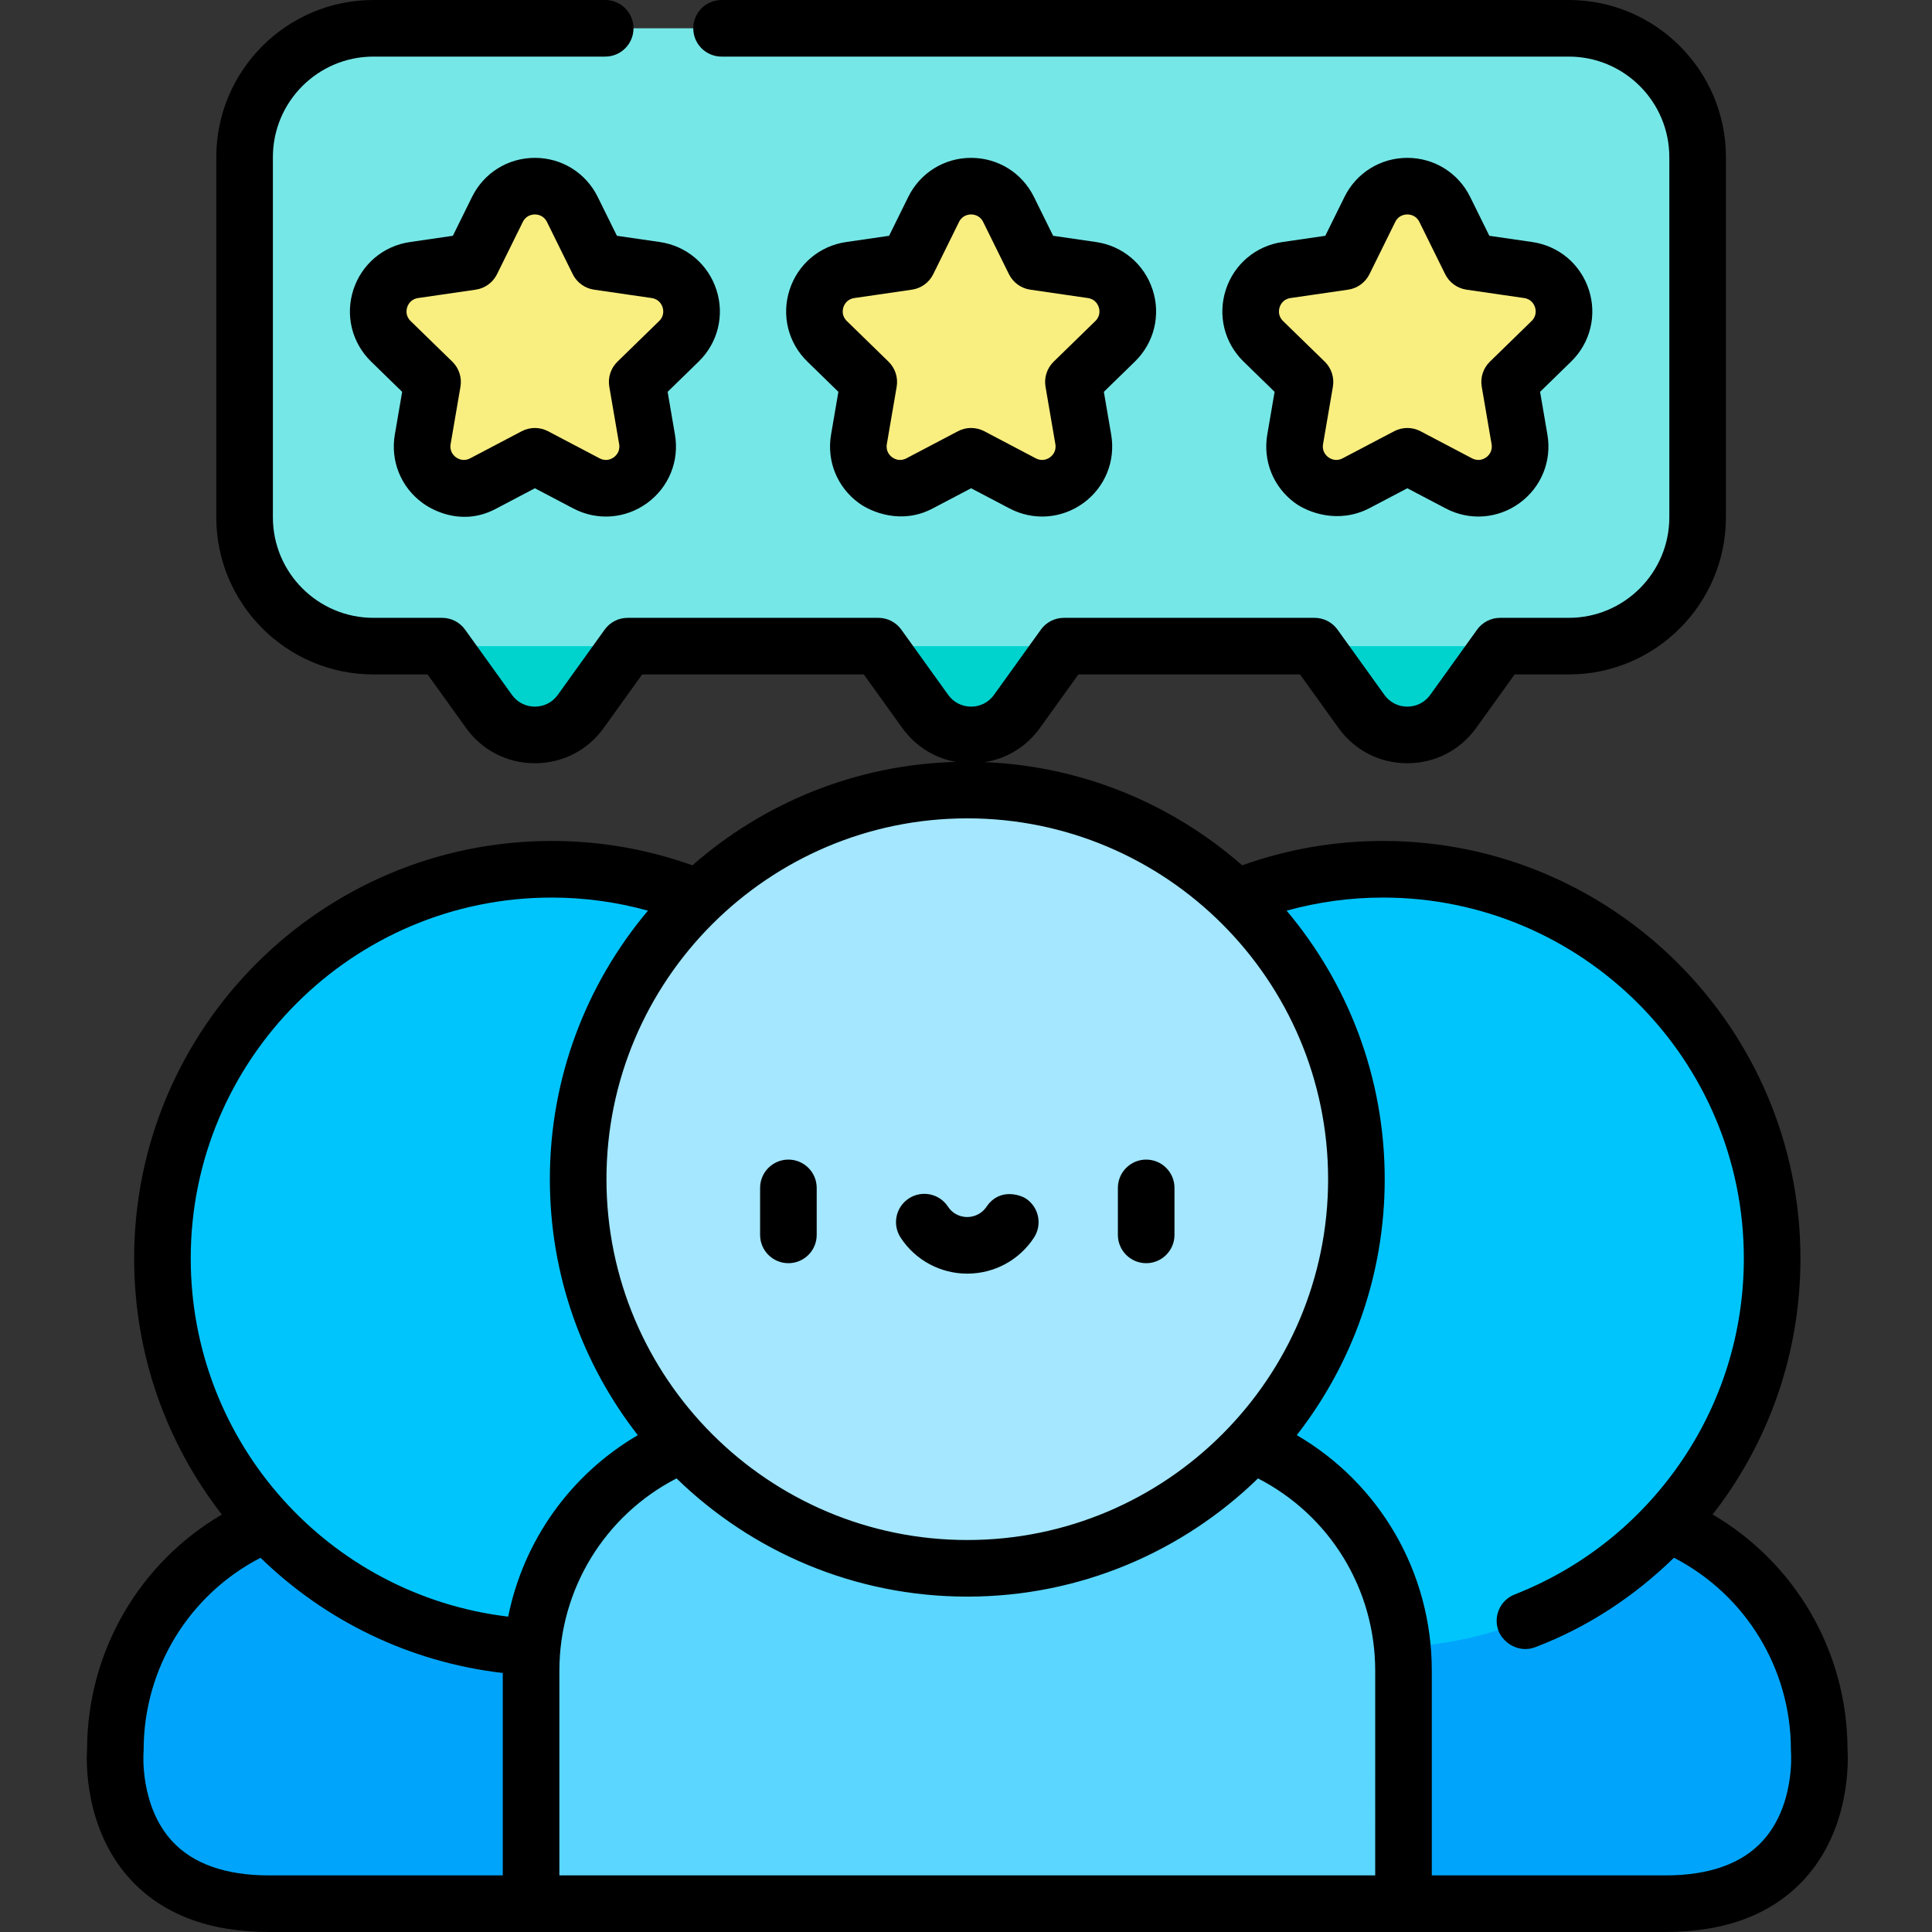
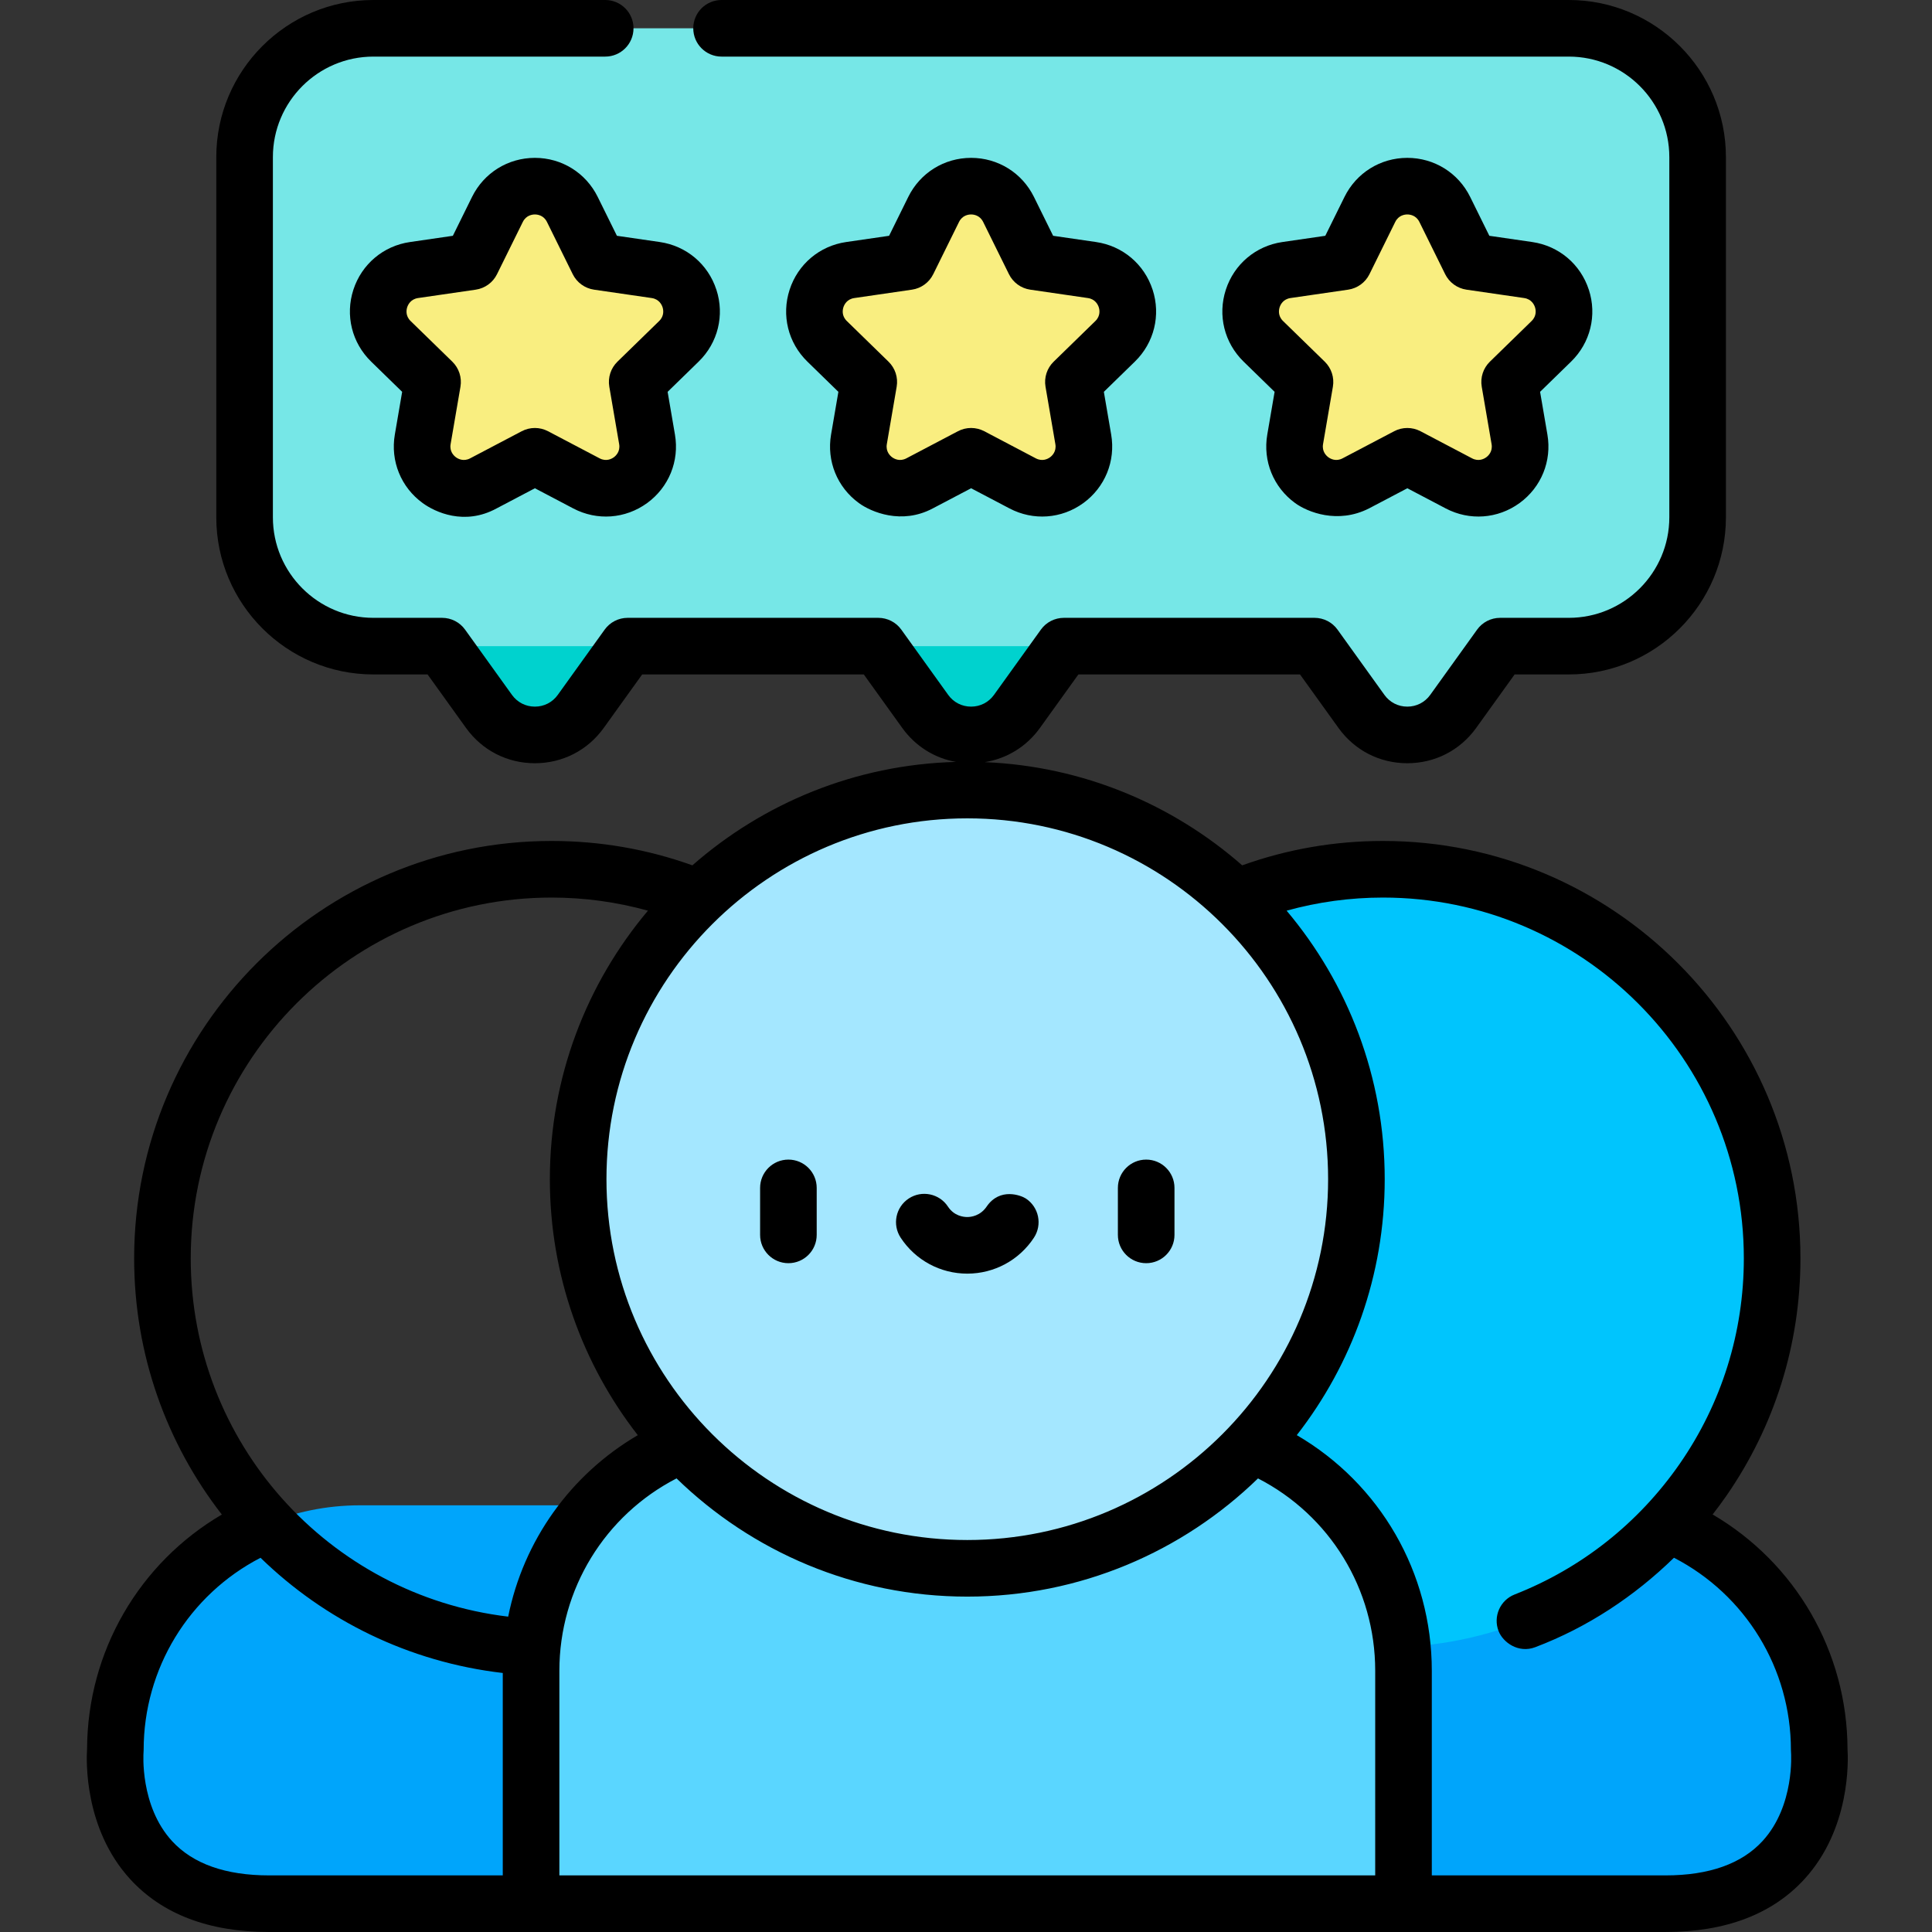
<svg xmlns="http://www.w3.org/2000/svg" height="150" viewBox="-23 0 512 512" width="150" id="favorite">
  <rect x="-23" y="0" width="512" height="512" fill="#333333" stroke="none" />
  <path d="m238.777 504.5h-190.469c-44.445 0-40.738-40.738-40.738-40.738 0-35.812 29.031-64.84 64.84-64.84h101.523c35.812 0 64.84 29.027 64.84 64.84v40.738zm0 0" fill="#00a5fb" />
-   <path d="m226.297 333.488c0 56.953-46.168 103.125-103.125 103.125-56.953 0-103.121-46.172-103.121-103.125s46.168-103.125 103.121-103.125c56.957 0 103.125 46.172 103.125 103.125zm0 0" fill="#00c5fd" />
  <path d="m227.91 504.5h190.465c44.445 0 40.738-40.738 40.738-40.738 0-35.812-29.031-64.84-64.84-64.84h-101.523c-35.809 0-64.84 29.027-64.84 64.84zm0 0" fill="#00a5fb" />
  <path d="m446.637 333.488c0 56.953-46.172 103.125-103.125 103.125s-103.125-46.172-103.125-103.125 46.172-103.125 103.125-103.125 103.125 46.172 103.125 103.125zm0 0" fill="#00c5fd" />
  <path d="m348.945 504.5h-231.203v-61.73c0-35.812 29.027-64.84 64.84-64.84h101.523c35.809 0 64.84 29.027 64.84 64.84zm0 0" fill="#5ad6ff" />
  <path d="m336.465 312.496c0 56.953-46.168 103.125-103.121 103.125s-103.125-46.172-103.125-103.125 46.172-103.125 103.125-103.125 103.121 46.172 103.121 103.125zm0 0" fill="#a4e7ff" />
  <path d="m392.746 7.5h-316.785c-18.855 0-34.141 15.285-34.141 34.141v95.453c0 18.852 15.285 34.141 34.141 34.141h18.199l12.43 17.297c5.977 8.312 18.344 8.312 24.32 0l12.43-17.297h66.422l12.434 17.297c5.973 8.312 18.34 8.312 24.316 0l12.43-17.297h66.426l12.43 17.297c5.973 8.312 18.344 8.312 24.316 0l12.43-17.297h18.203c18.855 0 34.141-15.285 34.141-34.141v-95.453c0-18.855-15.289-34.141-34.141-34.141zm0 0" fill="#76e7e7" />
  <g fill="#00d2ce">
    <path d="m246.512 188.531 12.43-17.297h-49.18l12.434 17.297c5.973 8.312 18.34 8.312 24.316 0zm0 0" />
-     <path d="m362.113 188.531 12.43-17.297h-49.176l12.43 17.297c5.973 8.312 18.34 8.312 24.316 0zm0 0" />
    <path d="m130.91 188.531 12.43-17.297h-49.18l12.43 17.297c5.977 8.312 18.344 8.312 24.32 0zm0 0" />
  </g>
  <path d="m128.68 55.508 6.828 13.836 15.27 2.219c9.082 1.32 12.707 12.48 6.137 18.887l-11.051 10.77 2.609 15.211c1.551 9.043-7.941 15.941-16.062 11.672l-13.66-7.18-13.66 7.18c-8.121 4.27-17.617-2.629-16.062-11.672l2.605-15.211-11.047-10.77c-6.574-6.406-2.945-17.566 6.133-18.887l15.273-2.219 6.828-13.836c4.062-8.23 15.797-8.23 19.859 0zm0 0" fill="#f9ee80" />
  <path d="m244.281 55.508 6.828 13.836 15.27 2.219c9.082 1.32 12.707 12.48 6.137 18.887l-11.051 10.77 2.609 15.211c1.551 9.043-7.941 15.941-16.062 11.672l-13.66-7.18-13.66 7.18c-8.121 4.27-17.613-2.629-16.062-11.672l2.609-15.211-11.051-10.77c-6.57-6.406-2.945-17.566 6.137-18.887l15.27-2.219 6.828-13.836c4.062-8.23 15.797-8.23 19.859 0zm0 0" fill="#f9ee80" />
  <path d="m359.883 55.508 6.828 13.836 15.273 2.219c9.078 1.32 12.707 12.48 6.133 18.887l-11.047 10.77 2.605 15.211c1.555 9.043-7.941 15.941-16.062 11.672l-13.66-7.18-13.66 7.18c-8.121 4.27-17.613-2.629-16.062-11.672l2.609-15.211-11.051-10.77c-6.57-6.406-2.945-17.566 6.137-18.887l15.27-2.219 6.828-13.836c4.062-8.23 15.797-8.23 19.859 0zm0 0" fill="#f9ee80" />
  <path d="m280.75 334.758c4.141 0 7.5-3.359 7.5-7.5v-12.453c0-4.141-3.359-7.5-7.5-7.5-4.145 0-7.5 3.359-7.5 7.5v12.453c0 4.141 3.359 7.5 7.5 7.5zm0 0" />
  <path d="m185.934 334.758c4.145 0 7.5-3.359 7.5-7.5v-12.453c0-4.141-3.355-7.5-7.5-7.5-4.141 0-7.5 3.359-7.5 7.5v12.453c0 4.141 3.359 7.5 7.5 7.5zm0 0" />
  <path d="m233.344 337.527c7.137 0 13.738-3.559 17.66-9.527 2.273-3.461 1.309-8.113-2.152-10.387-1.27-.832-6.883-2.992-10.387 2.152-1.68 2.465-4.129 2.762-5.121 2.762-.996 0-3.484-.266-5.125-2.762-2.273-3.461-6.926-4.426-10.387-2.152-3.461 2.273-4.422 6.926-2.148 10.387 3.918 5.969 10.52 9.527 17.66 9.527zm0 0" />
  <path d="m166.848 76.781c-2.199-6.77-7.941-11.617-14.988-12.641l-11.371-1.652-5.086-10.301c-3.152-6.387-9.531-10.352-16.652-10.352s-13.504 3.965-16.656 10.352l-5.082 10.301-11.371 1.656c-7.047 1.02-12.789 5.867-14.992 12.637-2.199 6.773-.398 14.07 4.699 19.039l8.227 8.02-1.941 11.324c-1.203 7.02 1.629 13.977 7.391 18.164 3.254 2.363 11.016 6.059 19.559 1.414l10.168-5.348 10.168 5.348c6.301 3.312 13.797 2.77 19.559-1.414 5.762-4.188 8.594-11.145 7.387-18.164l-1.941-11.324 8.227-8.02c5.102-4.969 6.902-12.266 4.699-19.039zm-15.168 8.297-11.051 10.77c-1.766 1.727-2.574 4.207-2.156 6.641l2.609 15.211c.34 1.973-.883 3.102-1.422 3.492-.539.391-1.988 1.203-3.762.27l-13.66-7.18c-2.184-1.148-4.793-1.148-6.98 0l-13.656 7.18c-1.773.934-3.223.121-3.762-.27-.539-.395-1.762-1.52-1.422-3.492l2.609-15.211c.418-2.434-.391-4.914-2.156-6.641l-11.051-10.77c-1.438-1.398-1.113-3.027-.906-3.66.207-.637.902-2.145 2.883-2.434l15.273-2.219c2.441-.355 4.555-1.887 5.645-4.102l6.832-13.84c.887-1.797 2.535-1.988 3.203-1.988s2.316.191 3.203 1.988l6.828 13.84c1.094 2.215 3.203 3.746 5.648 4.102l15.27 2.219c1.984.289 2.676 1.797 2.883 2.434.207.633.535 2.262-.902 3.66zm0 0" />
  <path d="m282.453 76.781c-2.199-6.77-7.945-11.617-14.992-12.641l-11.371-1.652-5.082-10.301c-3.152-6.387-9.535-10.352-16.652-10.352-7.121 0-13.504 3.965-16.656 10.352l-5.082 10.301-11.371 1.652c-7.047 1.023-12.793 5.867-14.992 12.641-2.203 6.773-.398 14.066 4.699 19.039l8.227 8.02-1.941 11.324c-1.203 7.016 1.625 13.977 7.387 18.164 3.254 2.363 11.297 5.801 19.559 1.41l10.168-5.344 10.172 5.344c6.301 3.316 13.797 2.773 19.555-1.41 5.762-4.188 8.594-11.148 7.391-18.168l-1.941-11.32 8.227-8.02c5.098-4.969 6.898-12.266 4.699-19.039zm-15.172 8.297-11.051 10.773c-1.766 1.723-2.574 4.203-2.156 6.637l2.609 15.211c.34 1.977-.883 3.102-1.422 3.492-.539.395-1.988 1.203-3.762.273l-13.656-7.184c-2.188-1.145-4.797-1.148-6.98 0l-13.66 7.184c-1.773.93-3.223.121-3.762-.273-.539-.391-1.762-1.52-1.422-3.492l2.609-15.211c.418-2.434-.391-4.914-2.156-6.637l-11.051-10.773c-1.438-1.398-1.113-3.023-.906-3.66s.902-2.145 2.887-2.43l15.27-2.223c2.441-.352 4.555-1.887 5.648-4.102l6.828-13.84c.887-1.797 2.535-1.988 3.203-1.988.668 0 2.312.191 3.199 1.988l6.832 13.84c1.094 2.215 3.203 3.746 5.645 4.102l15.273 2.223c1.984.285 2.676 1.793 2.883 2.43.207.633.535 2.262-.902 3.66zm0 0" />
  <path d="m398.055 76.781c-2.199-6.77-7.945-11.617-14.992-12.641l-11.371-1.652-5.082-10.301c-3.152-6.387-9.535-10.352-16.656-10.352s-13.5 3.965-16.652 10.352l-5.086 10.301-11.367 1.652c-7.047 1.023-12.793 5.867-14.992 12.641s-.398 14.066 4.699 19.039l8.227 8.02-1.941 11.324c-1.203 7.02 1.629 13.977 7.391 18.164 3.254 2.363 11.258 5.633 19.559 1.41l10.168-5.344 10.168 5.344c6.305 3.316 13.797 2.773 19.559-1.414 5.762-4.184 8.594-11.145 7.391-18.16l-1.941-11.324 8.227-8.02c5.094-4.969 6.895-12.266 4.695-19.039zm-15.172 8.297-11.051 10.773c-1.766 1.723-2.574 4.203-2.156 6.637l2.609 15.211c.34 1.977-.879 3.102-1.422 3.492-.539.395-1.988 1.203-3.762.27l-13.656-7.18c-1.094-.574-2.293-.859-3.492-.859s-2.398.285-3.488.859l-13.66 7.18c-1.773.934-3.223.121-3.762-.27-.539-.395-1.758-1.52-1.422-3.492l2.609-15.211c.418-2.434-.391-4.914-2.156-6.641l-11.051-10.77c-1.438-1.398-1.109-3.027-.902-3.66.203-.637.898-2.145 2.883-2.434l15.27-2.219c2.441-.355 4.555-1.887 5.648-4.102l6.828-13.84c.887-1.797 2.535-1.988 3.203-1.988s2.316.191 3.203 1.988l6.828 13.84c1.094 2.211 3.207 3.746 5.648 4.102l15.27 2.219c1.984.289 2.68 1.797 2.883 2.434.211.633.535 2.262-.902 3.66zm0 0" />
  <path d="m466.613 463.48c-.098-25.848-13.848-49.312-35.75-62.133 1.223-1.57 2.418-3.168 3.562-4.816 12.895-18.562 19.711-40.359 19.711-63.043 0-61-49.625-110.625-110.625-110.625-12.84 0-25.367 2.176-37.316 6.461-18.391-16.133-42.16-26.27-68.227-27.348 5.867-.934 11.074-4.117 14.633-9.07l10.184-14.172h58.734l10.188 14.172c4.273 5.949 10.922 9.359 18.246 9.359s13.977-3.41 18.25-9.359l10.188-14.172h14.355c22.961 0 41.641-18.68 41.641-41.641v-95.453c0-22.961-18.684-41.641-41.641-41.641h-224.523c-4.141 0-7.5 3.355-7.5 7.5s3.359 7.5 7.5 7.5h224.523c14.688 0 26.641 11.949 26.641 26.641v95.453c0 14.688-11.953 26.641-26.641 26.641h-18.203c-2.414 0-4.684 1.16-6.09 3.121l-12.43 17.301c-1.422 1.977-3.637 3.109-6.07 3.109s-4.645-1.133-6.066-3.109l-12.43-17.301c-1.41-1.961-3.676-3.121-6.09-3.121h-66.426c-2.418 0-4.684 1.16-6.094 3.121l-12.43 17.301c-1.422 1.977-3.633 3.109-6.066 3.109-2.438 0-4.648-1.133-6.066-3.109l-12.43-17.301c-1.41-1.961-3.68-3.121-6.094-3.121h-66.426c-2.414 0-4.68 1.16-6.09 3.121l-12.43 17.301c-1.418 1.977-3.633 3.109-6.066 3.109-2.438 0-4.648-1.133-6.07-3.109l-12.43-17.301c-1.406-1.961-3.676-3.121-6.09-3.121h-18.199c-14.691 0-26.641-11.953-26.641-26.641v-95.453c0-14.691 11.949-26.641 26.641-26.641h61.426c4.145 0 7.5-3.355 7.5-7.5s-3.355-7.5-7.5-7.5h-61.426c-22.961 0-41.641 18.68-41.641 41.641v95.453c0 22.961 18.68 41.641 41.641 41.641h14.355l10.184 14.176c4.273 5.945 10.926 9.355 18.25 9.355s13.977-3.41 18.25-9.355l10.184-14.176h58.734l10.188 14.176c3.473 4.832 8.52 7.992 14.219 9.004-26.699.719-51.066 10.949-69.836 27.41-11.945-4.285-24.477-6.461-37.316-6.461-60.996 0-110.621 49.629-110.621 110.625 0 25.531 8.652 49.109 23.238 67.883-21.883 12.824-35.617 36.277-35.715 62.113-.199 2.992-.82 21.102 11.398 34.484 8.504 9.309 20.898 14.031 36.836 14.031h370.066c15.941 0 28.332-4.723 36.836-14.031 12.223-13.383 11.598-31.492 11.402-34.488zm-233.27-246.609c52.727 0 95.621 42.898 95.621 95.625 0 52.727-42.895 95.625-95.621 95.625-52.73 0-95.625-42.898-95.625-95.625 0-52.727 42.898-95.625 95.625-95.625zm-110.172 20.992c8.727 0 17.273 1.184 25.543 3.473-16.211 19.25-25.996 44.082-25.996 71.16 0 25.547 8.707 49.094 23.305 67.84-17.859 10.445-30.301 27.965-34.348 48.09-47.668-5.691-84.129-46.203-84.129-94.938 0-52.727 42.898-95.625 95.625-95.625zm-100.543 250.074c-8.629-9.359-7.598-23.391-7.59-23.496.023-.227.031-.453.031-.68 0-21.598 12.02-41.125 30.973-50.934 16.973 16.52 39.27 27.637 64.199 30.531v53.641h-61.934c-11.496 0-20.137-3.051-25.68-9.062zm318.816 9.062h-216.203v-54.23c0-21.629 12.051-41.188 31.051-50.977 19.934 19.375 47.121 31.328 77.051 31.328 29.926 0 57.109-11.949 77.043-31.324 19.02 9.781 31.059 29.273 31.059 50.973zm102.688-9.148c-5.543 6.07-14.207 9.148-25.758 9.148h-61.93v-54.23c0-26.059-13.762-49.59-35.781-62.441 14.598-18.742 23.301-42.289 23.301-67.832 0-27.078-9.785-51.91-25.996-71.16 8.27-2.289 16.82-3.473 25.543-3.473 52.727 0 95.625 42.898 95.625 95.625 0 19.609-5.891 38.449-17.031 54.488-10.895 15.68-26.012 27.637-43.711 34.578-3.855 1.512-5.758 5.863-4.246 9.719 1.16 2.957 5.227 5.949 9.723 4.246 13.867-5.262 26.246-13.473 36.75-23.703 18.965 9.801 30.992 29.34 30.992 50.945 0 .227.012.453.031.68.012.137 1.02 14.074-7.512 23.41zm0 0" />
</svg>